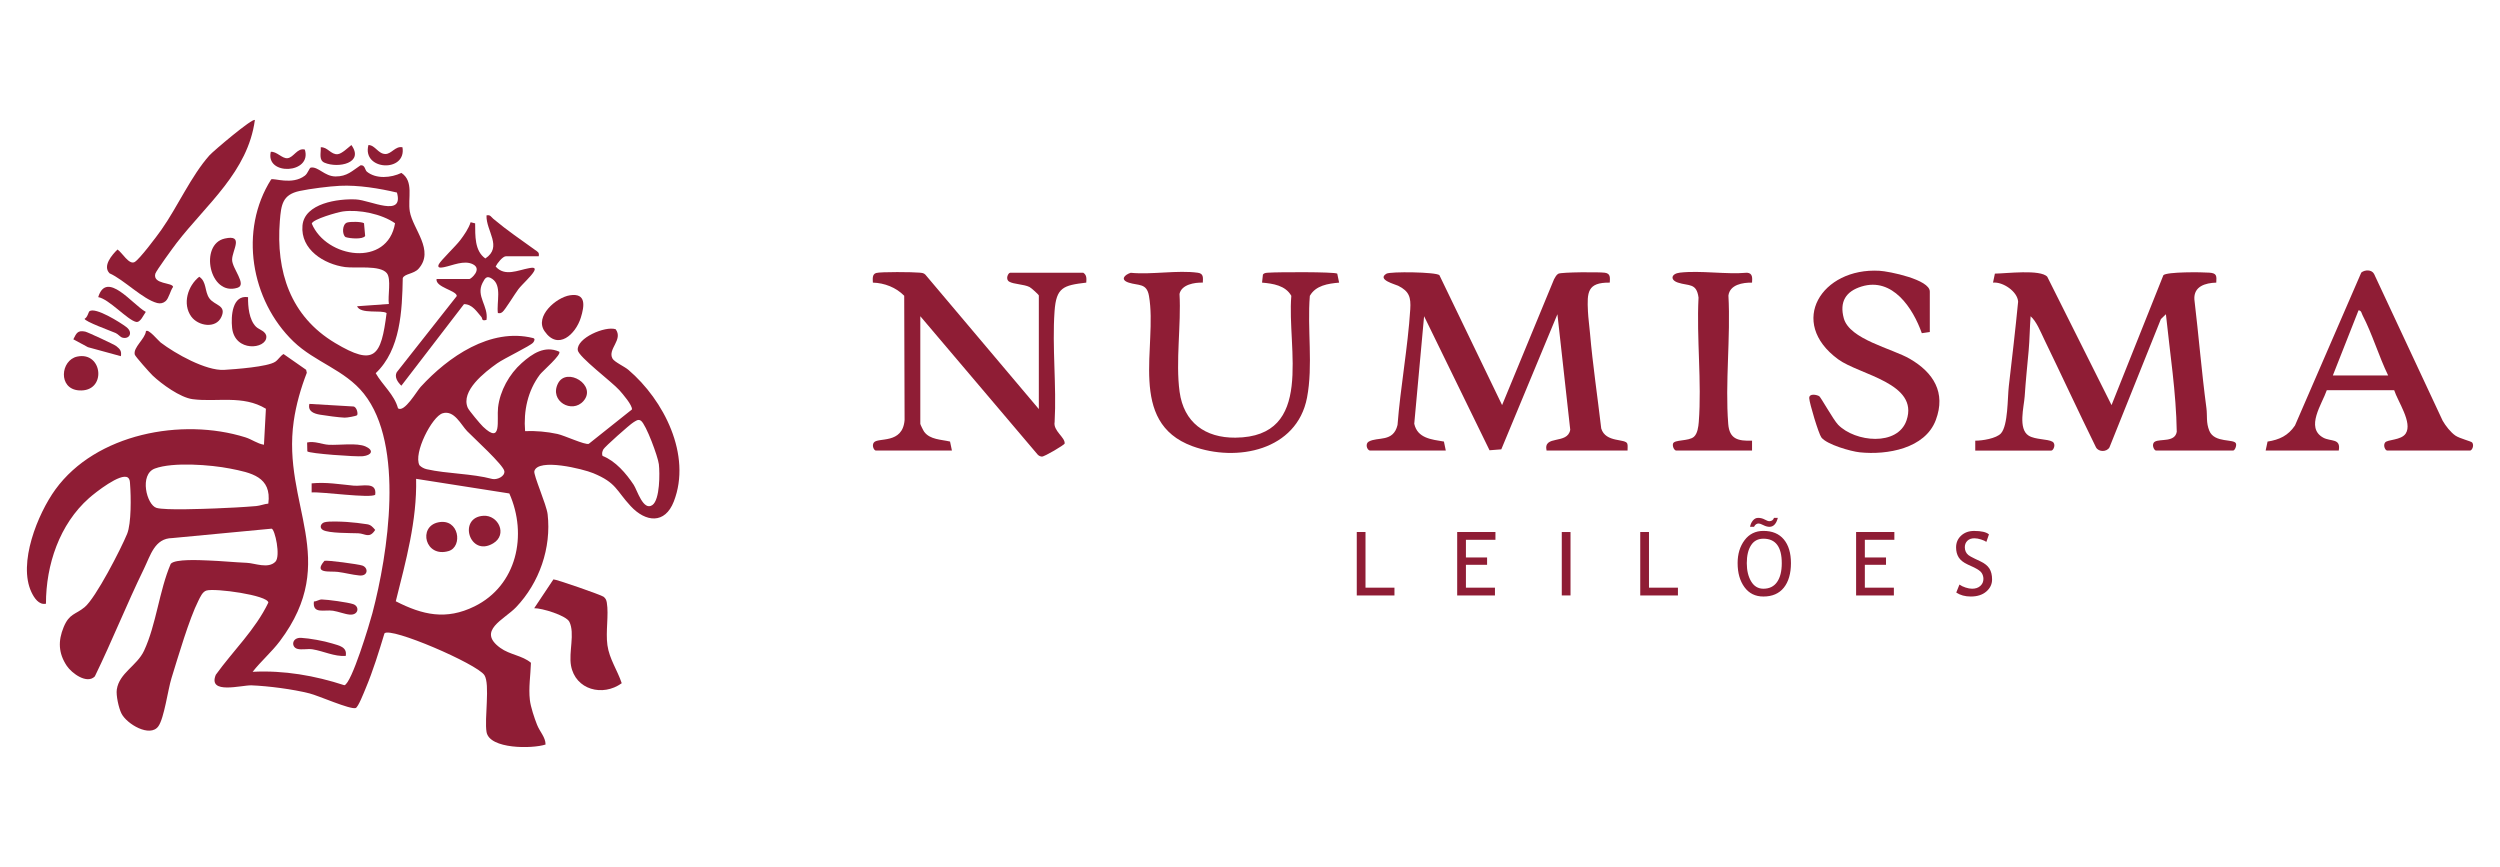
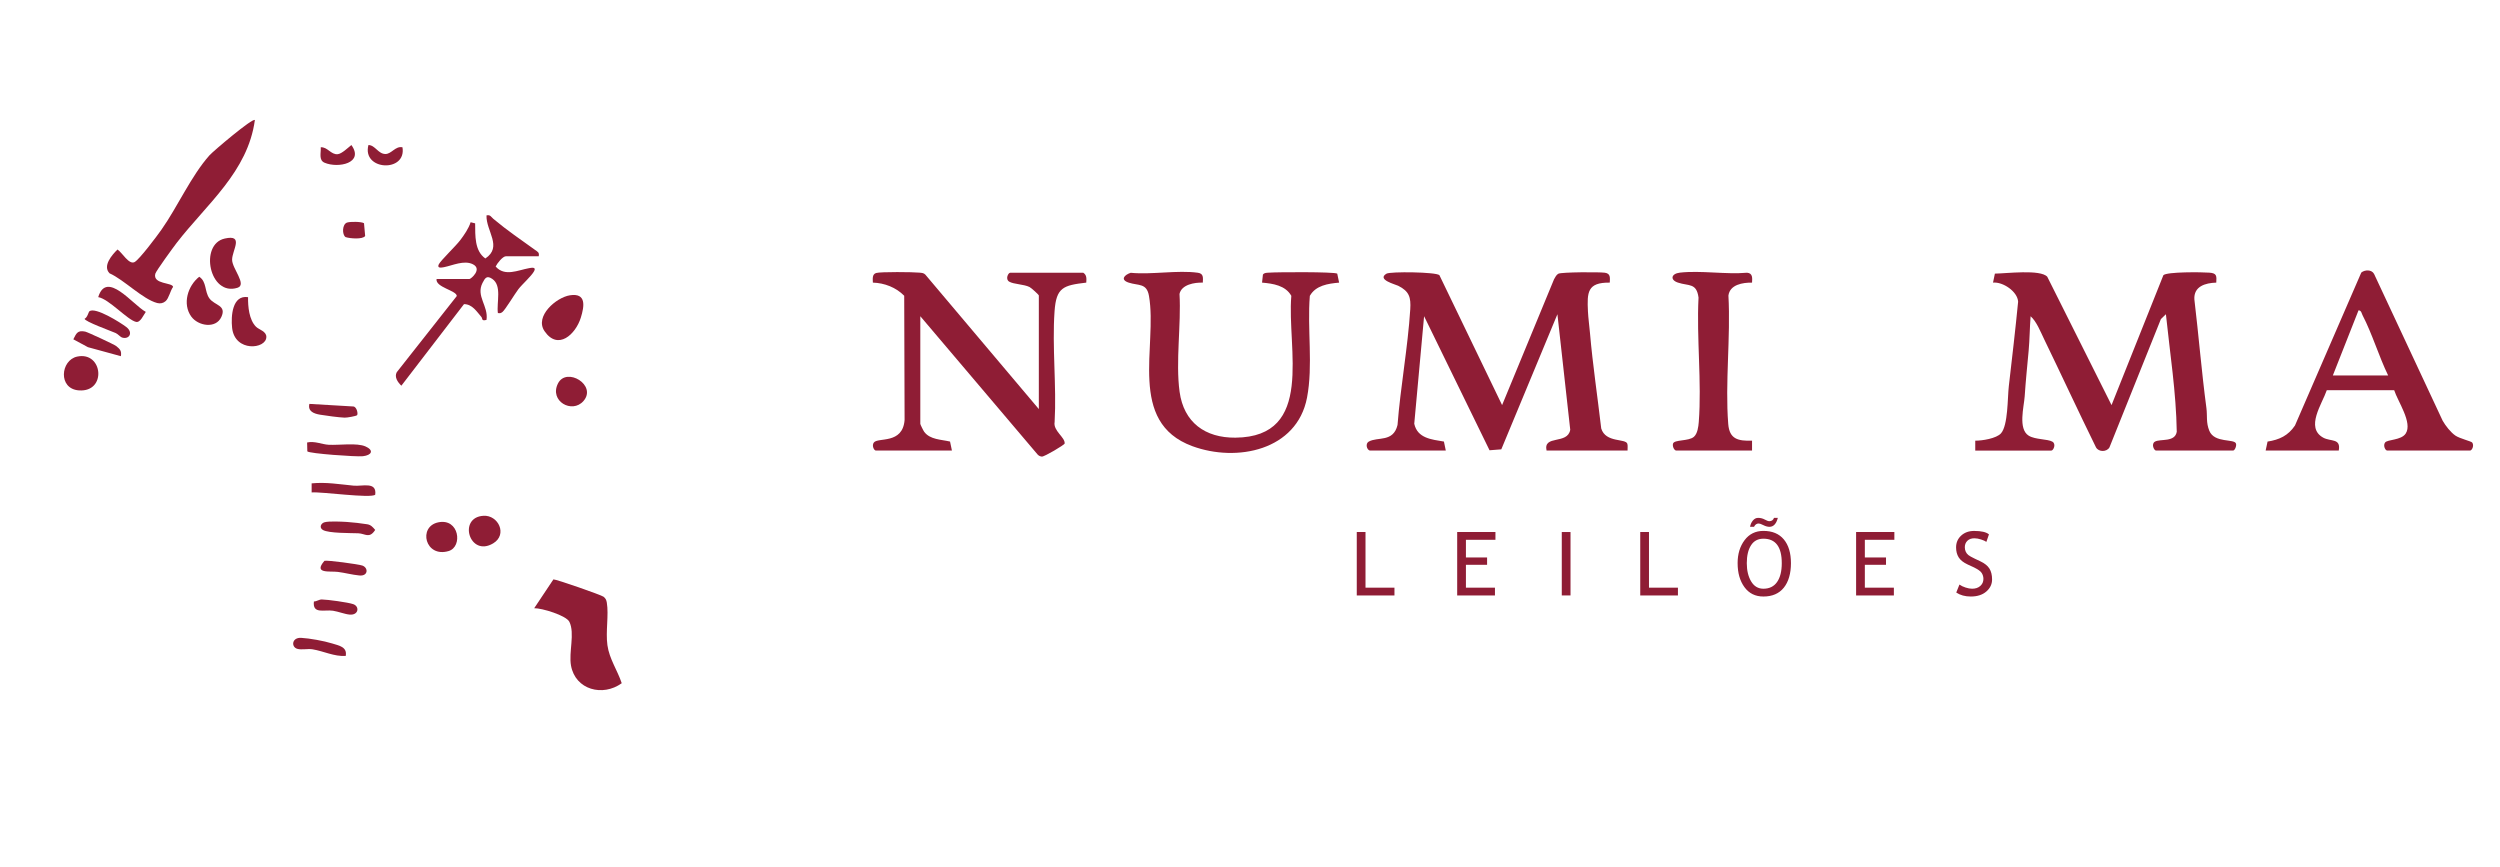
<svg xmlns="http://www.w3.org/2000/svg" id="Layer_2_Image" data-name="Layer 2 Image" viewBox="0 0 1849.82 641.47">
  <defs>
    <style>
      .cls-1 {
        fill: #8f1d35;
      }
    </style>
  </defs>
  <g>
-     <path class="cls-1" d="M271.39,126.97c6.92,5.68,17.95,4.64,25.62.97,9.45,6.29,4.56,18.72,6.22,28.54,2.21,13.06,18.65,28.88,6.4,42.45-3.44,3.81-10.53,3.65-11.61,6.87-.47,23.94-1.58,52.92-20.02,70.33,5.05,8.87,13.83,15.91,16.51,26.02,4.7,3.32,13.81-12.67,16.76-15.89,20.35-22.22,51.59-43.95,83.09-36.14,1.86.38,1.09,2.21.1,3.39-2.09,2.5-21.33,11.59-26.64,15.37-9.08,6.45-27.17,20.38-21.69,32.89.86,1.97,9.26,12.03,11.26,13.93,14.31,13.64,10.08-4.88,11.14-14.19,1.4-12.34,8.32-24.75,17.52-32.89,7.91-7,17.01-13.16,27.69-8.42,2.19,1.96-12.41,14.51-14.19,16.88-9.08,12.08-12.24,26.95-11.02,41.92,7.91-.3,16.2.41,23.95,2.1,5.2,1.13,20.27,8.23,23.15,7.32l31.98-25.46c.35-3.12-6.8-11.44-9.3-14.24-5.46-6.12-30.26-24.68-30.8-29.63-.98-8.94,20.26-18.05,28.04-15.49,5.75,7.79-6.13,14.63-2.37,21.67,1.37,2.57,8.91,5.93,11.8,8.4,26.21,22.35,46.96,63.02,33.6,97.4-6.57,16.91-20.81,15.4-31.92,3.42-10.9-11.74-10.43-17.22-27.71-24.37-7.47-3.1-40.84-11.39-43.57-1.5-.78,2.83,9.02,24.83,9.83,31.88,2.85,24.86-6.09,50.71-23.33,68.78-8.82,9.24-29.24,17.41-11.71,30.11,7.09,5.14,16.32,5.62,22.69,11.02-.26,9.13-1.85,18.35-.79,27.57.6,5.17,3.32,13.26,5.29,18.24,2.11,5.36,6.3,9.23,6.32,14.67-9.72,3.24-41.47,3.53-43.67-9.24-1.68-9.76,2.73-35.53-1.59-42.1-5.48-8.33-69.59-35.98-73.95-30.88-4.03,13.35-8.52,27.87-13.91,40.69-1.27,3.03-5.53,13.98-7.39,14.54-4.1,1.25-27.41-9.13-34.19-10.84-12.3-3.11-30.25-5.44-42.84-5.95-7.22-.29-32.59,7.12-26.46-7.81,12.85-17.88,29.25-33.33,38.88-53.43-.37-5.47-39.38-10.8-45.78-8.92-2.96.87-4.63,4.85-5.96,7.48-6.87,13.6-15.1,41.8-19.93,57.36-2.67,8.6-5.4,29.64-9.73,35.63-6.14,8.51-23.41-1.65-27.33-9.56-2-4.02-4.06-13.34-3.4-17.7,1.85-12.23,14.94-17.51,20.16-28.67,9.03-19.32,11.21-44.42,19.74-64.27,3.11-3.8,21.92-2.72,27.9-2.5,9.35.35,18.96,1.32,28.5,1.74,5.85.26,15.66,4.58,21.02-.79,4.08-4.08-.33-24.09-2.76-24.49l-73.57,6.96c-12.95.18-15.99,12.63-20.92,22.76-12.76,26.19-23.58,53.4-36.33,79.6-5.82,5.96-17.05-2.28-20.77-7.85-6.22-9.34-6.51-18.44-2.29-28.63s8.72-9.13,15.5-14.74c8.24-6.81,26.87-43.07,31.45-54.24,3.18-7.76,2.9-27.7,2.19-36.62-.15-1.88.02-3.72-1.65-5.07-5.32-3.69-24.07,11.1-28.7,15.2-21.88,19.35-31.9,49.38-31.89,78.16-5.23,1.12-8.75-4.31-10.75-8.56-10.08-21.33,4.56-57.84,17.76-76.01,29.96-41.22,93.53-53.26,140.49-38.56,4.95,1.55,8.84,4.71,13.8,5.51l1.44-26.64c-17.04-10.38-36.48-4.74-54.24-7.08-9.15-1.2-22.87-11.15-29.56-17.49-2.05-1.94-12.87-14.13-13.22-15.47-1.39-5.3,7.72-11.71,8.24-17.32,1.77-2.16,9.14,7.02,10.92,8.37,10.75,8.2,33.57,21.06,47.01,20.22,8.16-.51,32.12-2.23,37.74-5.99,2.32-1.56,3.71-4.27,6.15-5.73l16.73,11.67.49,2.2c-4.44,11.47-7.92,23.57-9.67,35.79-8.87,61.87,35.13,102.38-10.27,162.78-5.93,7.89-14.05,14.93-20.14,22.69,23.09-1.21,46.02,2.79,67.88,9.93,5.36-1.16,18.77-45.86,20.71-53.23,11.64-44.2,24.03-124.41-6.28-162.49-14.1-17.72-36.19-23.28-52.1-38.62-31.64-30.5-40.38-82.29-16.51-119.93,1.79-1.27,15.48,4.44,24.95-2.78,2.27-1.73,3.29-5.78,4.39-5.97,5.5-.94,10.18,6.51,18.29,6.56,8.58.05,12.28-4.13,18.5-8.24,3.33-.5,3.28,3.52,4.66,4.65ZM287.73,224.93c-.93-5.89,1.96-18.58-1.54-22.84-5.03-6.12-22.88-3.4-30.81-4.47-15.69-2.13-33.11-12.99-31.57-30.69,1.44-16.56,26.46-20.04,39.63-19.36,10.6.55,35.52,13.67,30.27-5.09-12.97-3.07-28.56-5.66-42.19-5-7.87.38-22.08,2.18-29.77,3.82-12.72,2.72-13.72,10.03-14.69,22.28-2.95,37.41,7.82,70.43,40.88,90.2,29.32,17.53,34.06,9.98,38.11-22.14-3.76-2.56-19.2,1.05-21.85-5.03l23.53-1.69ZM253.7,156.46c-3.88.53-22.29,5.75-23.01,8.98,10.71,25.69,56.11,32.6,61.62-.25-9.77-6.86-26.58-10.38-38.61-8.73ZM327.54,305.79c-7.82,2.28-21.86,29.6-17.16,38.47,1.46,1.49,3.42,2.5,5.44,2.95,15.12,3.4,33.1,3.11,48.42,7.18,3.52.79,9.34-1.79,8.97-5.69-.42-4.43-22.76-24.73-27.54-29.66-4.56-4.71-9.52-15.76-18.12-13.26ZM445.82,337.33c9.6,3.73,17.51,13,23.09,21.44,2.52,3.81,7.05,19.64,13.79,14.94,5.64-3.93,5.56-23.72,4.81-30.18-.64-5.56-9.43-29.41-13.24-32.2-2.09-1.52-3.96.24-5.66,1.22-2.45,1.42-21.11,18-22.13,19.88-.85,1.58-1.3,3.16-.66,4.9ZM198.54,372.64c2.65-19.92-12.8-22.86-28.39-25.95-14.19-2.81-42.15-4.96-55.53-.02-11.75,4.34-6.13,27.01,1.21,29.14,6.41,1.86,34.79.71,43.45.39,9.14-.33,21.07-.96,30.18-1.74,3.09-.26,6.01-1.56,9.09-1.83ZM292.86,444.91c19.83,10.15,37.22,14.09,58.19,3.79,31.43-15.42,39.45-52.93,25.81-83.58l-68.97-10.82c.71,30.92-7.62,60.93-15.04,90.61Z" />
    <path class="cls-1" d="M122.61,222.76c-1.74,1.58-3.97,2.06-6.28,1.46-10.7-2.79-24.6-17.27-35.26-21.98-5.31-5.39,1.72-13.59,5.87-17.62,3.49,2.27,8.44,11.47,12.61,9.31,3.57-1.85,16.7-19.43,19.86-23.91,12-17.03,22.05-39.92,35.61-55.12,2.7-3.02,32.02-27.91,33.56-26.07-5.17,38.32-35.83,62.35-57.83,90.86-2.49,3.23-15.33,20.81-15.85,22.89-2,7.98,12.94,6.33,13.16,9.73-2.03,2.73-3.07,8.29-5.45,10.46Z" />
    <path class="cls-1" d="M398.62,189.64h-24.36c-2.29,0-6.46,5.29-7.51,7.57,6.74,7.69,16.46,2.7,24.71,1.21,1.8-.33,5.45-1.04,3.8,2.12-1.94,3.73-8.91,9.78-11.73,13.48-2.62,3.44-9.75,15.26-11.75,16.82-1.26.98-1.84,1.01-3.39.8-1.06-7.87,3.17-20.31-4.15-25.27-3.97-2.69-5.26-.87-7.22,2.98-5.01,9.83,4.5,17.07,2.96,27.33-3.99,1.1-2.81-1.06-3.78-2.16-3.49-3.96-6.7-9.46-12.87-9.49l-46.35,60.36c-2.68-2.54-5.36-6.45-3.4-10l44.41-56.35c0-4.1-15.97-6.43-14.97-12.6h24.36c1.05,0,9.71-7.32,2.51-10.91-6.5-3.24-14.99.89-21.36,2.16-1.86.37-5.42.99-3.83-2.16,1.45-2.88,12.54-13.45,15.82-17.79,2.89-3.81,6.29-8.72,7.71-13.31l3.34.84c.11,9.01-.52,20.33,7.55,25.98,12.94-8.64.47-20.21.85-31.86,2.86-.7,3.36,1.09,5.04,2.51,10.89,9.13,19.7,14.88,30.81,22.96,1.96,1.43,3.4,1.81,2.79,4.77Z" />
    <path class="cls-1" d="M395.26,450.05l14.23-21.35c1.96-.14,35.52,11.55,37.11,12.85,1.52,1.24,2.08,2.4,2.4,4.32,1.55,9.27-.95,21.33.44,31.48s7.42,18.6,10.6,28.18c-14.05,10.19-34.28,4.89-37.53-13.02-1.79-9.87,3-23.83-1.2-32.4-2.31-4.72-20.48-10.23-26.07-10.07Z" />
    <path class="cls-1" d="M421.73,218.49c12.17-1.88,10.73,7.93,8.03,16.57-3.84,12.3-16.89,24.54-26.86,9.95-7.51-10.99,8.67-24.95,18.83-26.52Z" />
-     <path class="cls-1" d="M166.25,176.51c14.63-3.28,5.49,8.66,5.49,15.66,0,6.59,11.2,18.45,4.02,20.75-20.86,6.68-28.47-32.15-9.51-36.4Z" />
+     <path class="cls-1" d="M166.25,176.51c14.63-3.28,5.49,8.66,5.49,15.66,0,6.59,11.2,18.45,4.02,20.75-20.86,6.68-28.47-32.15-9.51-36.4" />
    <path class="cls-1" d="M147.43,204.78c5.66,3.73,3.82,10.89,7.51,15.99,3.87,5.36,12.89,4.96,8.85,13.76-4.12,8.98-17.26,6.66-22.29-.33-6.7-9.32-2.56-22.76,5.93-29.43Z" />
    <path class="cls-1" d="M183.55,219.87c-.13,7,.75,16.74,5.86,21.87,2.28,2.28,7.67,3.32,7.67,7.54-.01,9.13-23.34,11.48-25.33-6.66-.96-8.78.13-24.57,11.8-22.74Z" />
    <path class="cls-1" d="M57.07,263.86c19.14-4.12,22.14,26.52,1.31,25-15.6-1.14-13.58-22.35-1.31-25Z" />
    <path class="cls-1" d="M72.67,219.86c6.2-20.24,25.5,5.64,35.21,10.92-1.58,2.09-4.01,8.12-7.21,7.4-6.38-1.42-20-16.95-28-18.33Z" />
    <path class="cls-1" d="M431.74,296.71c-8.45,9.71-25.49.04-18.86-13.01,6.32-12.44,29.07,1.28,18.86,13.01Z" />
    <path class="cls-1" d="M227.4,333.97l-.16-6.56c5.56-1.26,10.96,1.42,15.95,1.69,7.76.42,20.92-1.62,27.31,1.26s4.52,6.48-2.01,7.21c-4.72.53-39.71-1.94-41.09-3.6Z" />
    <path class="cls-1" d="M277.64,366.04c-3.26,2.89-39.71-2.31-47.05-1.67v-6.71c10.59-1.07,20.76.7,31.07,1.69,6.57.64,17.25-3.23,15.98,6.69Z" />
    <path class="cls-1" d="M89.46,263.56l-24.4-6.67-10.8-5.83c2.29-4.53,3.14-6.84,8.79-5.7,1.73.35,21.57,9.57,22.97,10.72,2.74,2.25,4.07,3.48,3.43,7.48Z" />
    <path class="cls-1" d="M66.22,230.27c4.47-3.23,22.93,8.42,27.21,11.68,5.26,4,2.36,9.27-2.83,7.89-1.63-.43-3.21-2.63-5.01-3.42-3.52-1.54-23.05-8.57-23-10.58,2.11-.83,2.88-5.04,3.62-5.57Z" />
    <path class="cls-1" d="M255.8,485.34c-8.45.56-16.33-3.54-24.5-4.89-3.67-.61-8.12.6-11.38-.38-4.65-1.41-4.01-8.49,2.93-8.11,6.14.33,16.9,2.27,22.89,4.14,5,1.56,11.34,2.52,10.07,9.24Z" />
    <path class="cls-1" d="M240.07,386.45c3.3-.97,12.56-.48,16.59-.25,3.76.22,11.43,1.09,15.08,1.72,2.88.49,4.1,2.18,5.88,4.18-4.33,6.72-7.34,2.69-12.56,2.49-5.71-.22-21.74.06-26.11-2.44-2.92-1.67-1.57-4.92,1.13-5.7Z" />
    <path class="cls-1" d="M264.2,307.23c-.76.69-7.46,1.87-9.19,1.8-4.3-.16-13.67-1.43-18.14-2.18-4.41-.73-9.29-2.37-7.95-8l32.52,1.91c2.63.25,3.66,5.64,2.75,6.47Z" />
    <path class="cls-1" d="M240.07,414.96c1.97-.61,25.03,2.47,28.01,3.5,4.56,1.57,4.46,7.99-2.17,7.35-5.32-.51-10.69-1.99-15.96-2.65-5.9-.75-18.39,1.62-9.87-8.2Z" />
    <path class="cls-1" d="M237.33,108.99c4.9-.43,7.59,5.58,12.5,5.11,3.12-.3,7.61-4.78,10.17-6.78,9.64,13.33-9.68,17.39-19.84,13.09-4.51-1.91-2.56-7.23-2.83-11.43Z" />
    <path class="cls-1" d="M297.8,108.99c3.15,18.89-30.17,17.27-25.19-1.68,5.04.07,7.18,6.64,12.6,6.64,4.51,0,7.41-6.11,12.59-4.96Z" />
-     <path class="cls-1" d="M225.55,110.67c5.61,18.02-29.35,19.55-25.19,1.68,4.24-.49,8.49,5.13,12.33,4.72,4.65-.49,7.25-7.87,12.86-6.4Z" />
    <path class="cls-1" d="M232.28,445.04c2.04.02,3.79-1.51,5.82-1.48,4.32.07,19.32,2.11,23.25,3.46,4.87,1.68,4.04,8.28-2.57,7.74-3.63-.3-8.45-2.26-12.4-2.86-6.42-.98-15.29,2.75-14.11-6.87Z" />
    <path class="cls-1" d="M357.73,381.64c10.97-.66,18.05,13.89,7.17,20.41-17.48,10.48-26.36-19.25-7.17-20.41Z" />
    <path class="cls-1" d="M324.21,386.51c15.62-3.34,18.38,18.07,7.73,21.23-17.36,5.14-22.82-18-7.73-21.23Z" />
    <path class="cls-1" d="M256.86,164.66c2.3-.74,10.56-.73,12.48.51l.85,9.45c-1.83,2.68-11.24,1.89-14.48.82-2.7-1.76-2.62-9.58,1.16-10.79Z" />
  </g>
  <g>
    <g>
      <path class="cls-1" d="M1013.51,333.37c-2.25-.64-3.37-5.12-.76-6.6,6.7-3.82,18.14.78,21.32-12.3,2.19-28.27,7.65-57.43,9.42-85.6.56-8.85-.72-13.31-8.92-17.42-2.07-1.04-16.09-4.52-8.68-8.95,2.82-1.68,36.81-1.28,39.17,1.12l46.38,96.13,38.44-93.12c.77-1.41,1.78-3.38,3.21-4.1,2.38-1.21,30.15-1.32,34.38-.73,4.32.61,3.81,3.72,3.65,7.32-16.71-.21-16.81,7.2-16.16,21.27.23,4.86,1.06,10.87,1.51,16.03,2.03,23.52,5.6,47.16,8.32,70.62,3.29,10.82,18.18,7.22,19.33,11.37.44,1.6.06,3.35.15,4.97h-59.93c-2.6-11.86,15.54-4.18,17.52-15.36l-9.49-85.51-41.52,99.98-8.71.68-48.42-99.19-7.28,79.58c2.38,10.76,12.75,11.62,21.95,13.17l1.39,6.65h-56.28Z" />
      <path class="cls-1" d="M1461.55,333.37v-7.3c5.1.04,15.66-1.62,19.05-5.44,5.29-5.97,4.79-26.35,5.77-34.78,2.42-20.85,4.86-41.73,6.9-62.62-.43-7.52-11.27-14.85-18.58-14.11l1.39-6.66c8.31-.08,33.75-3.32,38.76,2.33l47.55,94.96,38.36-96.12c2.62-2.62,28.69-2.31,34.08-1.88,5.39.43,5.37,2.23,5.06,7.37-8.14.22-16.8,2.78-16.21,12.42,3.2,26.78,5.35,53.66,8.91,80.39.77,5.76-.38,10.7,2.16,16.85,3.84,9.32,18.67,5.65,19.74,9.5.49,1.78-.92,5.1-2.18,5.1h-57.01c-1.52,0-3.77-4.97-.77-6.62,4.05-2.23,14.76.67,16.11-7.28-.43-29.07-5.04-58.08-8.03-86.97l-3.71,3.6-38.07,94.95c-2.06,3.48-7.92,3.52-9.94-.03-13.05-26.55-25.46-53.41-38.37-80.03-2.71-5.58-5.54-12.99-10.02-17.01-.65,8.29-.7,17.41-1.46,25.6-1.04,11.27-2.17,22.34-2.92,33.62-.51,7.72-5.09,24.16,2.97,29.16,4.82,2.99,13.95,2.39,17.51,4.42,3,1.71.77,6.6-.76,6.6h-56.28Z" />
      <path class="cls-1" d="M768.66,302.68v-84.05c0-.52-5.52-5.58-6.89-6.26-4.24-2.11-11.69-1.99-15.03-3.97-3.06-1.8-.76-6.58.73-6.58h54.09c2.67,1.76,2.36,4.36,2.2,7.3-17.04,2.02-22.21,3.53-23.46,21.14-1.88,26.5,1.54,55.19.05,81.94-1.27,6.58,7.92,11.43,7.41,15.99-.11.98-15.01,9.81-16.84,9.66-1.21-.1-2.25-.59-3.09-1.45l-86.87-102.42v79.67c0,.44,2.27,5.06,2.89,5.88,4.36,5.86,12.59,5.64,19.11,7.2l1.39,6.65h-56.28c-1.37,0-3.16-3.65-1.52-5.9,3-4.12,21.34,1.51,22.78-16.69l-.28-91.95c-6.06-6.16-14.59-9.47-23.19-9.72-.07-2.71-.65-6.13,2.39-7.11s27.7-.75,32.05-.27c1.62.18,3.16.16,4.38,1.46l83.97,99.48Z" />
      <path class="cls-1" d="M890,209.12c-6.16-.19-15.71,1.4-17.25,8.35,1.31,22.8-2.97,50.16.06,72.42,3.11,22.75,18.97,34.14,41.29,33.95,59.1-.5,38-66.27,41.39-104.94-4.38-7.73-13.5-9.07-21.67-9.78l.65-5.93c1-1.47,2.82-1.32,4.41-1.44,5.93-.47,48.46-.67,50.58.72l1.39,6.66c-8.17.71-17.29,2.05-21.67,9.78-2,24.37,2.51,51.49-2.09,75.38-7.5,38.93-51.88,47.96-84.83,35.85-48.36-17.78-25.67-74.05-32.1-111.15-1.68-9.71-7.74-7.49-14.99-9.86-6.43-2.1-3.32-5.72,1.47-7.28,15.43,1.53,34.8-2.12,49.7-.03,4.28.6,3.82,3.62,3.65,7.32Z" />
      <path class="cls-1" d="M1730.51,333.37h-54.09l1.41-6.63c8.8-1.4,15.2-4.38,20.28-11.88l49.07-113.18c2.58-2.15,7.68-2.38,9.47,1.02l50.74,108.59c2.14,3.74,5.91,8.6,9.44,11.02,3.25,2.22,11.7,4.18,12.41,5.13,1.65,2.21-.17,5.92-1.53,5.92h-61.39c-1.37,0-3.17-3.71-1.53-5.92,1.76-2.37,11.91-1.55,15.26-6.65,5.25-7.98-5.89-23.75-8.53-32.09h-49.86c-3.49,10.25-15.98,27.62-2.75,35.07,5.65,3.18,13.3.25,11.6,9.6ZM1767.06,277.83c-6.89-14.19-11.75-30.75-18.96-44.62-.7-1.35-.82-3.48-2.95-3.61l-19.02,48.24h40.93Z" />
-       <path class="cls-1" d="M1427.92,245.67l-5.91.86c-6.56-18.59-21.68-41.59-44.59-34.54-11.69,3.6-16.45,11.3-13.15,23.5,4.24,15.67,35.65,22.32,48.91,30.03,17.44,10.14,26.8,24.97,19.18,45.27-7.95,21.18-36.07,25.98-56.2,23.9-6.75-.69-24.5-5.8-28.46-11-2.06-2.71-8.81-25.23-9-29.02-.19-3.82,5.55-2.64,7.39-1.53,1.18.72,10.49,17.55,13.97,21.12,12.66,12.97,44.05,16.04,50.64-3.21,9.42-27.56-34.78-33.66-50.52-45.15-37.76-27.56-12.18-67.98,30.48-65.55,7.09.4,37.26,6.48,37.26,15.36v29.97Z" />
      <path class="cls-1" d="M1240.09,333.37c-1.62-.46-2.67-3.33-2.18-5.1.87-3.14,11.53-1.66,15.43-5.04,2.73-2.36,3.36-7.53,3.63-10.99,2.26-29.59-1.71-62.13-.18-92.04-1.46-11.03-7.16-8.43-15.22-11.09-6.05-2-5.01-6.63,1.38-7.37,15.36-1.77,34.02,1.46,49.79.06,4.22.38,3.85,3.9,3.65,7.32-6.92-.11-16.42,1.46-17.48,9.58,1.72,30.84-2.54,64.52-.14,95.01.88,11.23,7.29,12.68,17.62,12.35v7.31h-56.29Z" />
    </g>
    <g>
      <path class="cls-1" d="M1003.91,440.58v-46.92h6.47v41.16h21.42v5.77h-27.88Z" />
      <path class="cls-1" d="M1084.68,399.42v13.04h15.66v5.44h-15.66v16.91h21.48v5.77h-27.95v-46.92h28.31v5.76h-21.84Z" />
      <path class="cls-1" d="M1155.6,440.58v-46.92h6.47v46.92h-6.47Z" />
      <path class="cls-1" d="M1213.66,440.58v-46.92h6.47v41.16h21.42v5.77h-27.88Z" />
      <path class="cls-1" d="M1285.71,416.72c0-6.79,1.72-12.47,5.16-17.04,3.44-4.57,8.08-6.85,13.93-6.85,6.58,0,11.62,2.1,15.12,6.31,3.5,4.21,5.26,10.07,5.26,17.58s-1.76,13.75-5.27,18.11c-3.52,4.37-8.55,6.55-15.11,6.55-5.97,0-10.65-2.31-14.02-6.92s-5.06-10.53-5.06-17.74ZM1292.5,416.72c0,5.38,1.07,9.88,3.22,13.48s5.17,5.41,9.07,5.41c4.42,0,7.79-1.65,10.11-4.96,2.32-3.31,3.48-7.95,3.48-13.93,0-12.08-4.53-18.13-13.59-18.13-4.01,0-7.06,1.62-9.15,4.87-2.09,3.25-3.14,7.67-3.14,13.26ZM1315.47,383.18c-1.14,4.42-3.21,6.63-6.21,6.63-1.36,0-2.85-.41-4.48-1.23-1.63-.82-2.78-1.23-3.44-1.23-1.53,0-2.7.82-3.49,2.47h-2.94c.3-1.79,1-3.35,2.09-4.66s2.38-1.97,3.87-1.97c1.77,0,3.4.41,4.9,1.23,1.5.82,2.63,1.23,3.38,1.23,1.75,0,2.91-.82,3.49-2.47h2.85Z" />
      <path class="cls-1" d="M1379.85,399.42v13.04h15.66v5.44h-15.66v16.91h21.48v5.77h-27.95v-46.92h28.31v5.76h-21.84Z" />
      <path class="cls-1" d="M1447.49,438.43l2.36-5.89c1.21.88,2.71,1.61,4.51,2.19,1.8.59,3.41.88,4.84.88,2.52,0,4.55-.68,6.08-2.05,1.53-1.37,2.3-3.11,2.3-5.22,0-1.58-.43-3.05-1.28-4.4-.85-1.36-2.99-2.83-6.42-4.44l-3.82-1.76c-3.24-1.49-5.49-3.27-6.78-5.32s-1.92-4.52-1.92-7.4c0-3.5,1.25-6.41,3.75-8.71,2.5-2.31,5.71-3.46,9.64-3.46,5.24,0,8.88.84,10.93,2.53l-1.91,5.57c-.86-.62-2.18-1.22-3.95-1.79-1.77-.58-3.41-.87-4.92-.87-2.2,0-3.93.62-5.19,1.86s-1.89,2.83-1.89,4.77c0,1.2.23,2.29.68,3.27.45.98,1.08,1.8,1.89,2.47.81.66,2.46,1.59,4.96,2.79l3.88,1.83c3.24,1.52,5.5,3.33,6.81,5.43,1.3,2.1,1.96,4.78,1.96,8.02,0,3.52-1.43,6.51-4.29,8.97-2.86,2.46-6.68,3.68-11.47,3.68-4.21,0-7.8-.98-10.77-2.95Z" />
    </g>
  </g>
</svg>